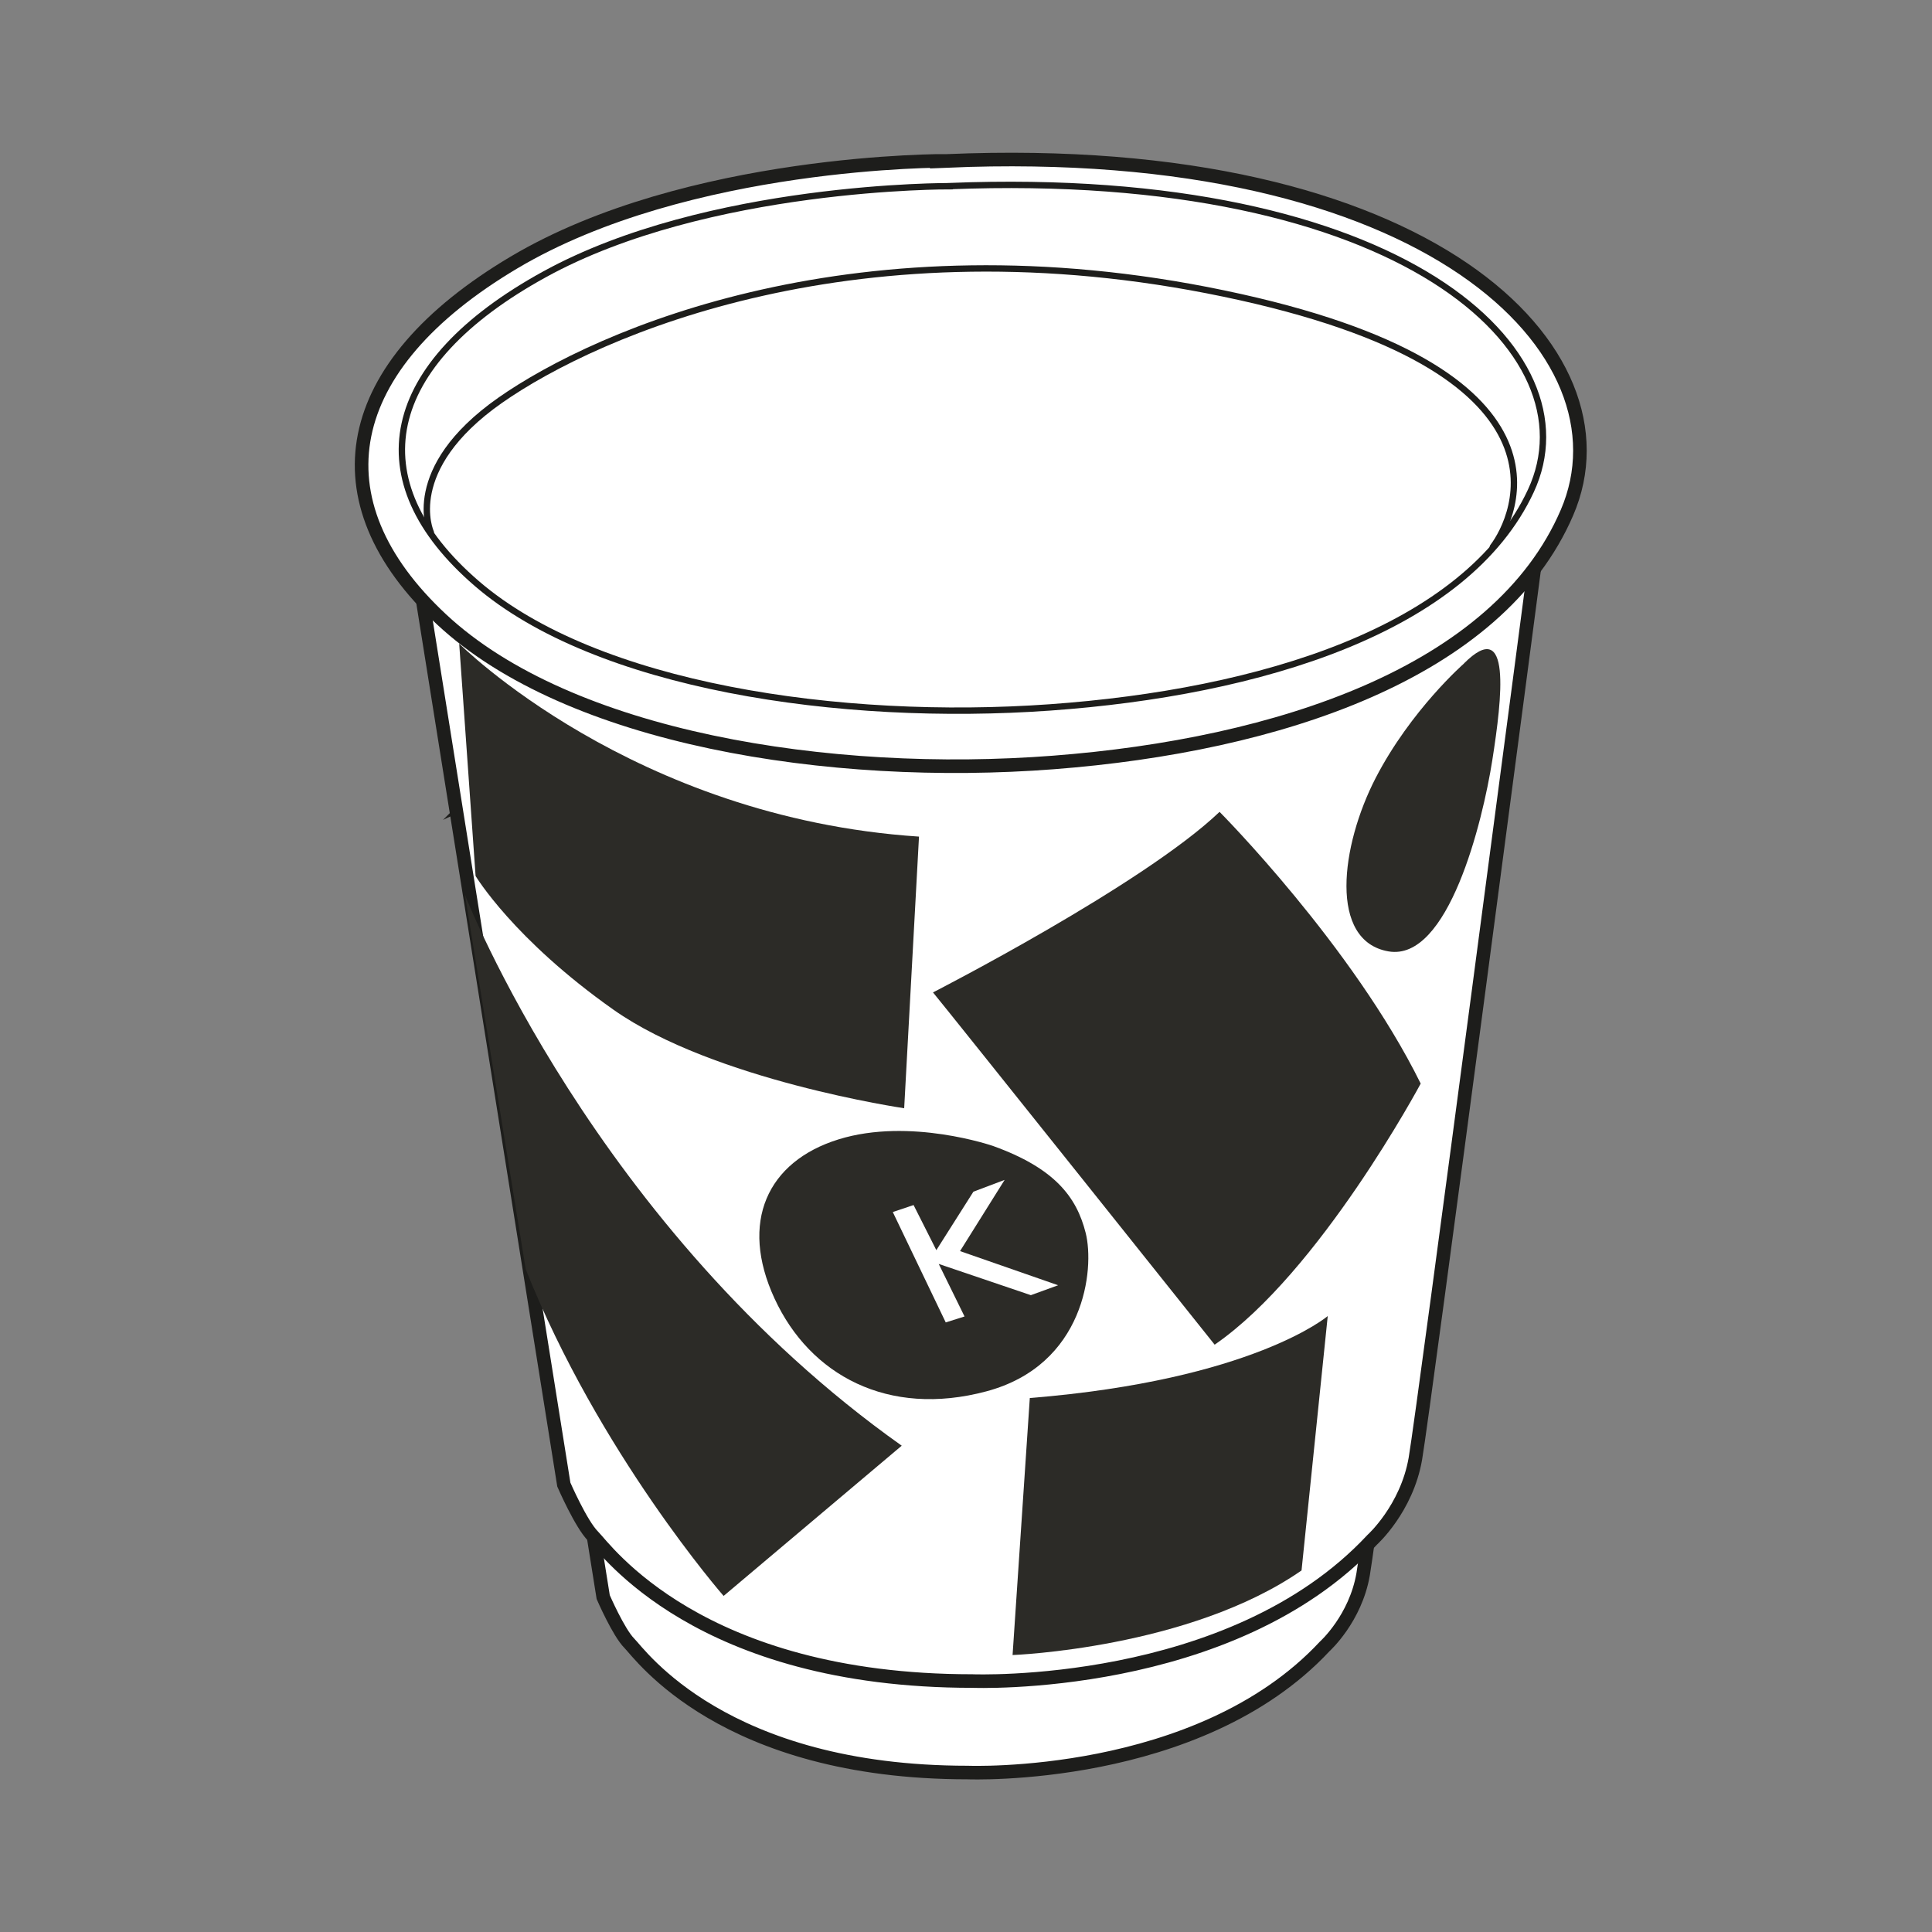
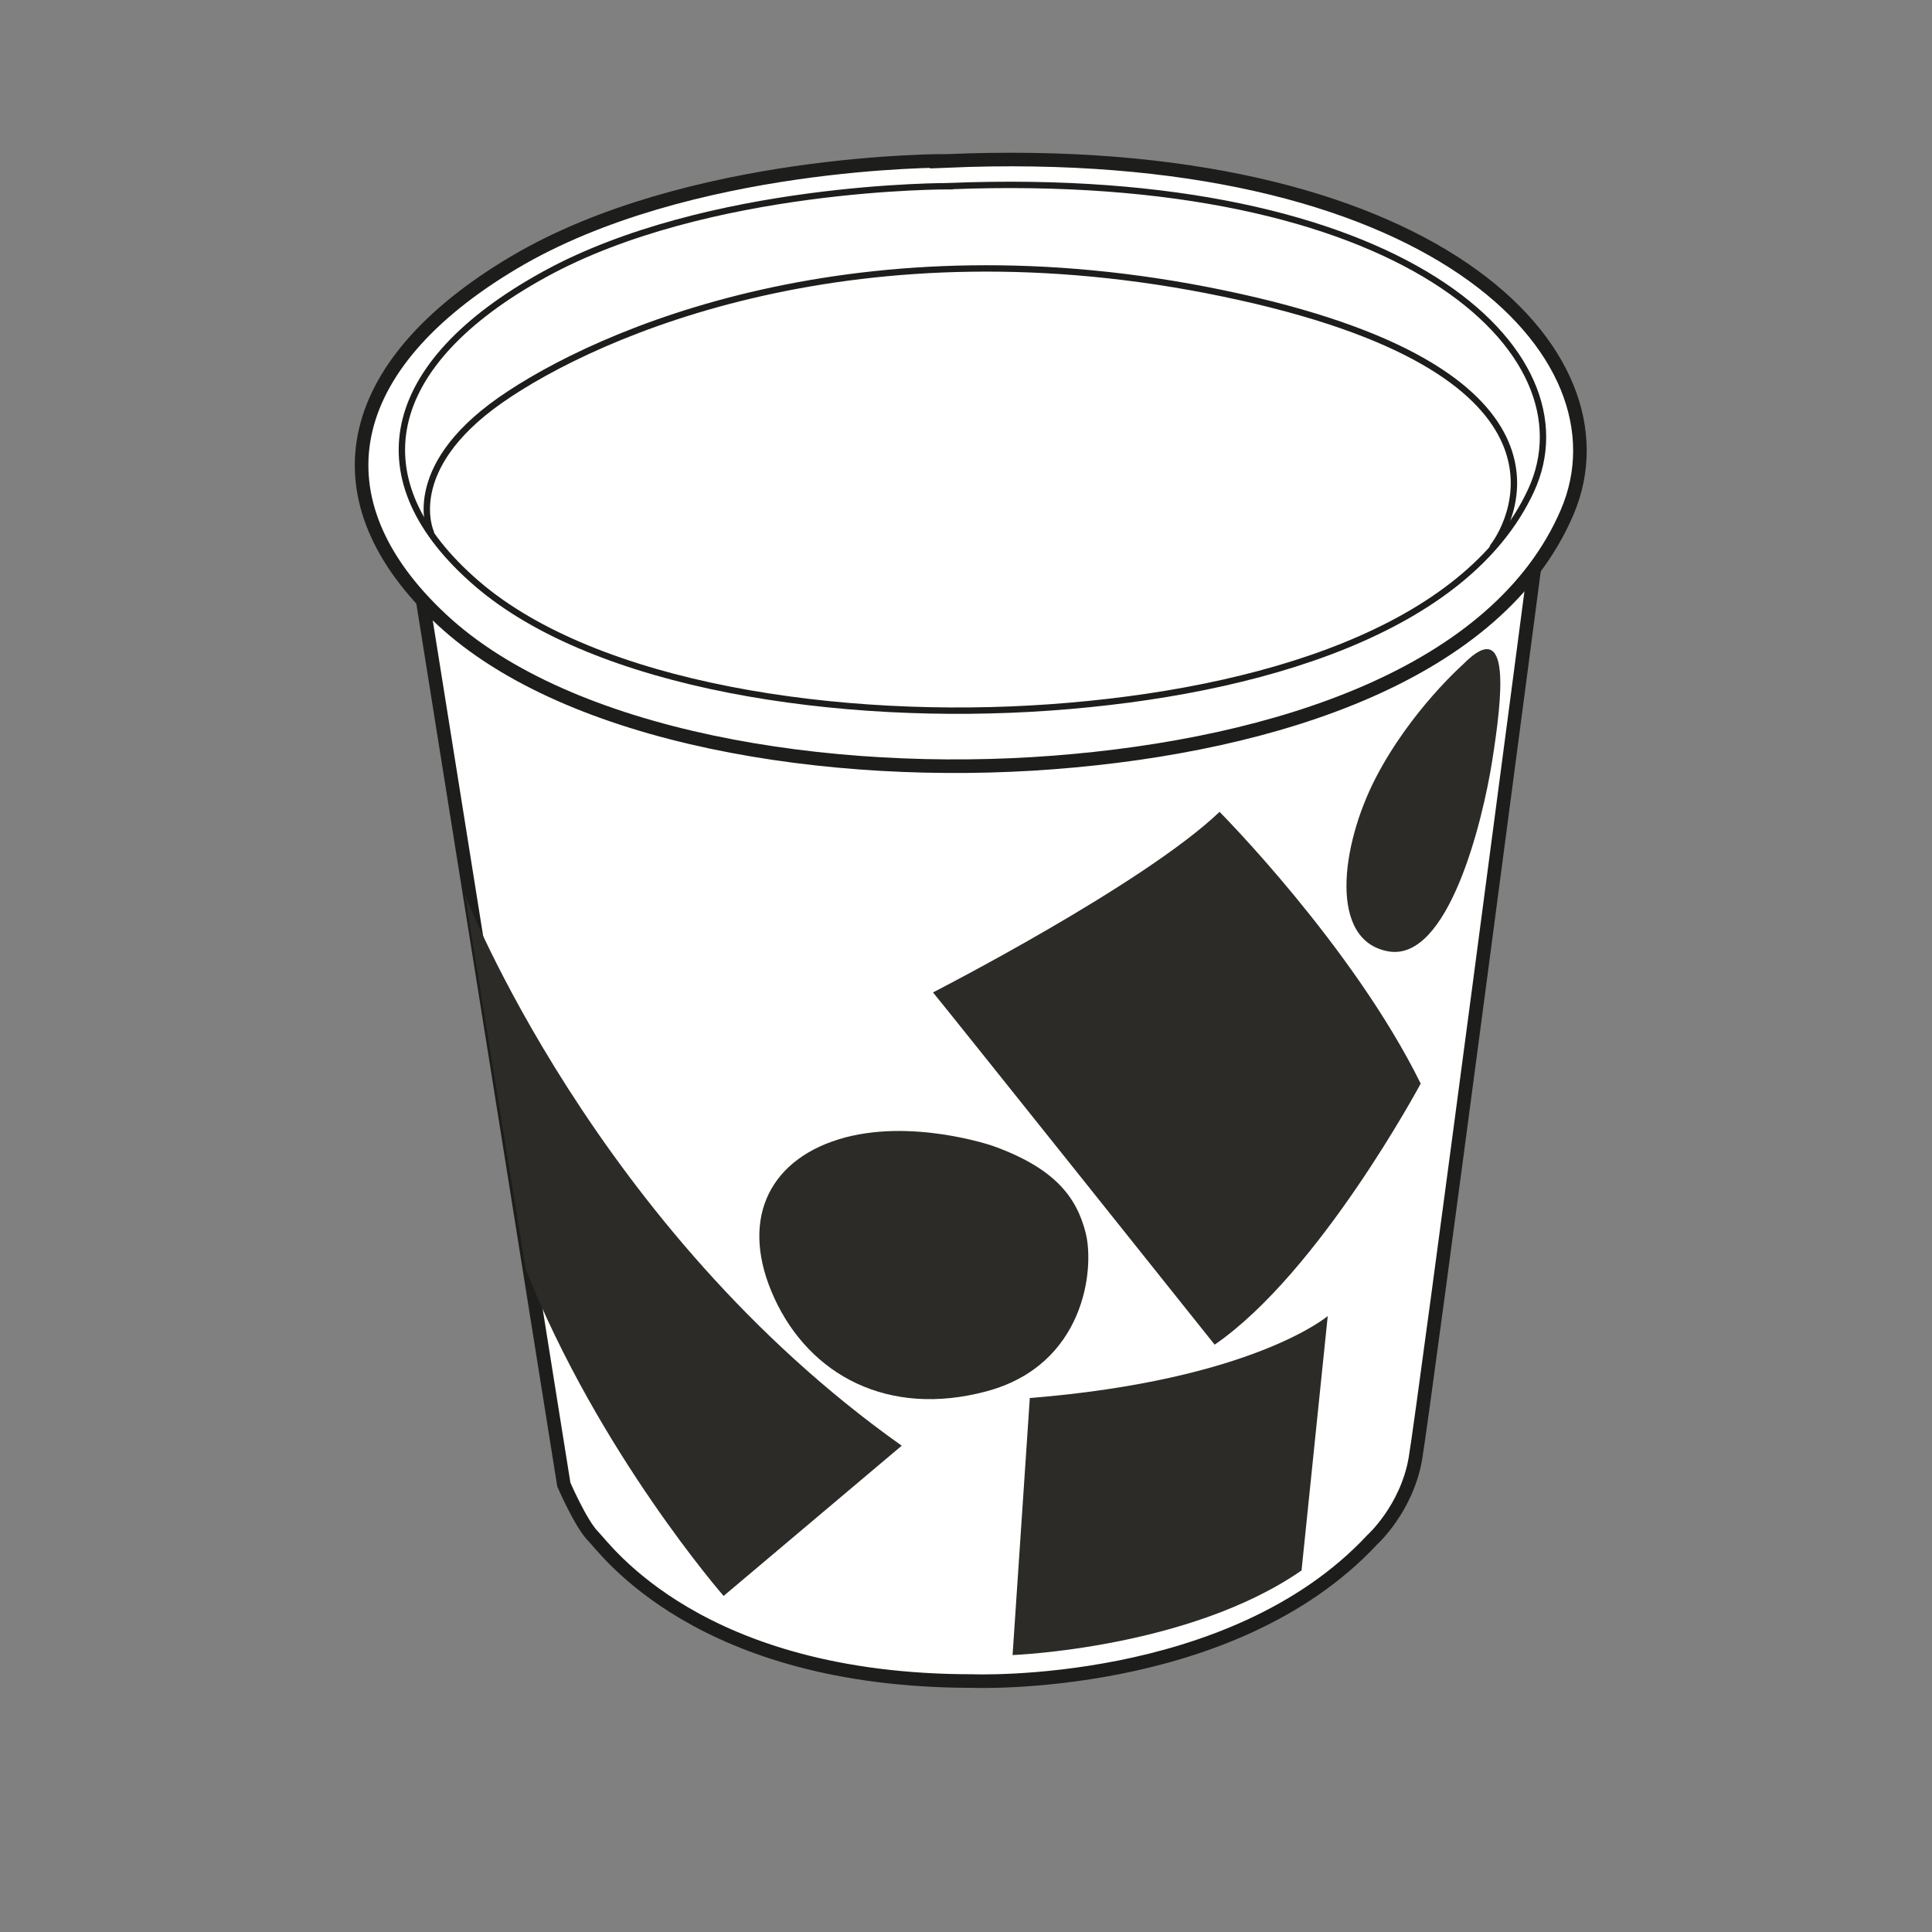
<svg xmlns="http://www.w3.org/2000/svg" id="Step_4" viewBox="0 0 185 185">
  <rect x="0" y="0" width="185" height="185" fill="#808080" stroke="none" />
  <defs>
    <style>.cls-1{stroke-width:1.3px;}.cls-1,.cls-2{fill:none;stroke:#1d1d1b;stroke-linecap:round;stroke-miterlimit:10;}.cls-2{stroke-width:.61px;}.cls-3{fill:#2c2b27;}.cls-3,.cls-4{stroke-width:0px;}.cls-4{fill:#fff;}</style>
  </defs>
-   <path class="cls-4" d="M45.53,76.32l12.23,76.61s1.47,3.39,2.5,4.42,8.99,12.38,32.41,12.38c0,0,22.1.88,34.18-12.08,0,0,2.95-2.65,3.68-6.92.74-4.27,10.31-77.2,10.31-77.2l-32.85-9.43-41.55,2.36-20.92,9.87Z" />
-   <path class="cls-1" d="M45.53,76.32l12.23,76.61s1.47,3.39,2.5,4.42,8.99,12.38,32.41,12.38c0,0,22.1.88,34.18-12.08,0,0,2.95-2.65,3.68-6.92.74-4.27,10.31-77.2,10.31-77.2l-32.85-9.43-41.55,2.36-20.92,9.87Z" />
  <path class="cls-4" d="M40.29,56.33l13.7,85.83s1.65,3.8,2.81,4.95c1.16,1.15,10.07,13.86,36.31,13.86,0,0,24.76.99,38.29-13.53,0,0,3.3-2.97,4.13-7.76.83-4.79,11.55-86.49,11.55-86.49l-36.81-10.56-46.54,2.64-23.44,11.06Z" />
  <path class="cls-1" d="M40.29,56.33l13.7,85.83s1.65,3.8,2.81,4.95c1.16,1.15,10.07,13.86,36.31,13.86,0,0,24.76.99,38.29-13.53,0,0,3.3-2.97,4.13-7.76.83-4.79,11.55-86.49,11.55-86.49l-36.81-10.56-46.54,2.64-23.44,11.06Z" />
  <path class="cls-4" d="M90.64,15.4s-24.76-.16-41.43,9.74c-16.67,9.9-19.15,22.78-6.93,34.17,12.21,11.39,37.14,15.35,58.59,13.7,21.46-1.65,42.58-8.58,49.18-23.93,6.6-15.35-13.2-35.65-59.42-33.67" />
  <path class="cls-1" d="M90.64,15.4s-24.76-.16-41.43,9.74c-16.67,9.9-19.15,22.78-6.93,34.17,12.21,11.39,37.14,15.35,58.59,13.7,21.46-1.65,42.58-8.58,49.18-23.93,6.6-15.35-13.2-35.65-59.42-33.67Z" />
-   <path class="cls-4" d="M90.94,17.83s-23.19-.14-38.8,8.44c-15.61,8.58-17.93,19.74-6.49,29.6,11.44,9.87,34.78,13.3,54.88,11.87,20.1-1.43,39.88-7.44,46.06-20.74,6.19-13.3-12.37-30.89-55.65-29.18" />
  <path class="cls-2" d="M90.94,17.83s-23.19-.14-38.8,8.44c-15.61,8.58-17.93,19.74-6.49,29.6,11.44,9.87,34.78,13.3,54.88,11.87,20.1-1.43,39.88-7.44,46.06-20.74,6.19-13.3-12.37-30.89-55.65-29.18Z" />
  <path class="cls-2" d="M41.25,50.97s-2.77-6.03,6.63-12.63c9.41-6.6,34.5-17.5,69.32-10.23,34.83,7.26,27.89,21.46,25.75,24.26" />
-   <path class="cls-3" d="M88,80.1l-1.42,26.02s-18.24-2.67-27.83-9.43c-9.59-6.76-13.21-12.81-13.21-12.81l-1.57-22.25s16.59,16.67,44.03,18.48" />
  <path class="cls-3" d="M89.34,95.03s20.12-10.3,27.44-17.29c0,0,12.74,12.81,19.26,26.02,0,0-9.67,18.08-19.73,25,0,0-25.47-31.92-26.97-33.73" />
  <path class="cls-3" d="M127.15,126.01s-7.15,6.13-28.54,7.86l-1.65,24.61s16.9-.63,27.67-8.1l2.51-24.37Z" />
  <path class="cls-3" d="M86.35,138.43l-17.06,14.39s-11.95-13.68-18.95-31.29l-5.82-35.85s12.42,31.92,41.82,52.75" />
  <path class="cls-3" d="M95.08,109.73s-7.94-2.75-14.78-.63c-6.84,2.12-9.51,7.94-6.13,15.25,3.38,7.31,10.85,11.4,20.28,8.88,9.43-2.52,10.38-11.72,9.51-15.17-.87-3.46-2.99-6.21-8.88-8.33" />
-   <polygon class="cls-4" points="87.48 115.39 85.49 116.06 90.56 126.63 92.36 126.06 89.89 121.03 98.71 124.02 101.32 123.07 91.93 119.8 96.2 112.98 93.21 114.11 89.66 119.71 87.48 115.39" />
  <path class="cls-3" d="M140.18,63.54s-5.08,4.44-8.45,10.95c-3.36,6.51-4.51,15.61,1.22,16.61s9.02-12.39,9.95-18.33c.93-5.94,1.86-13.82-2.72-9.24" />
</svg>